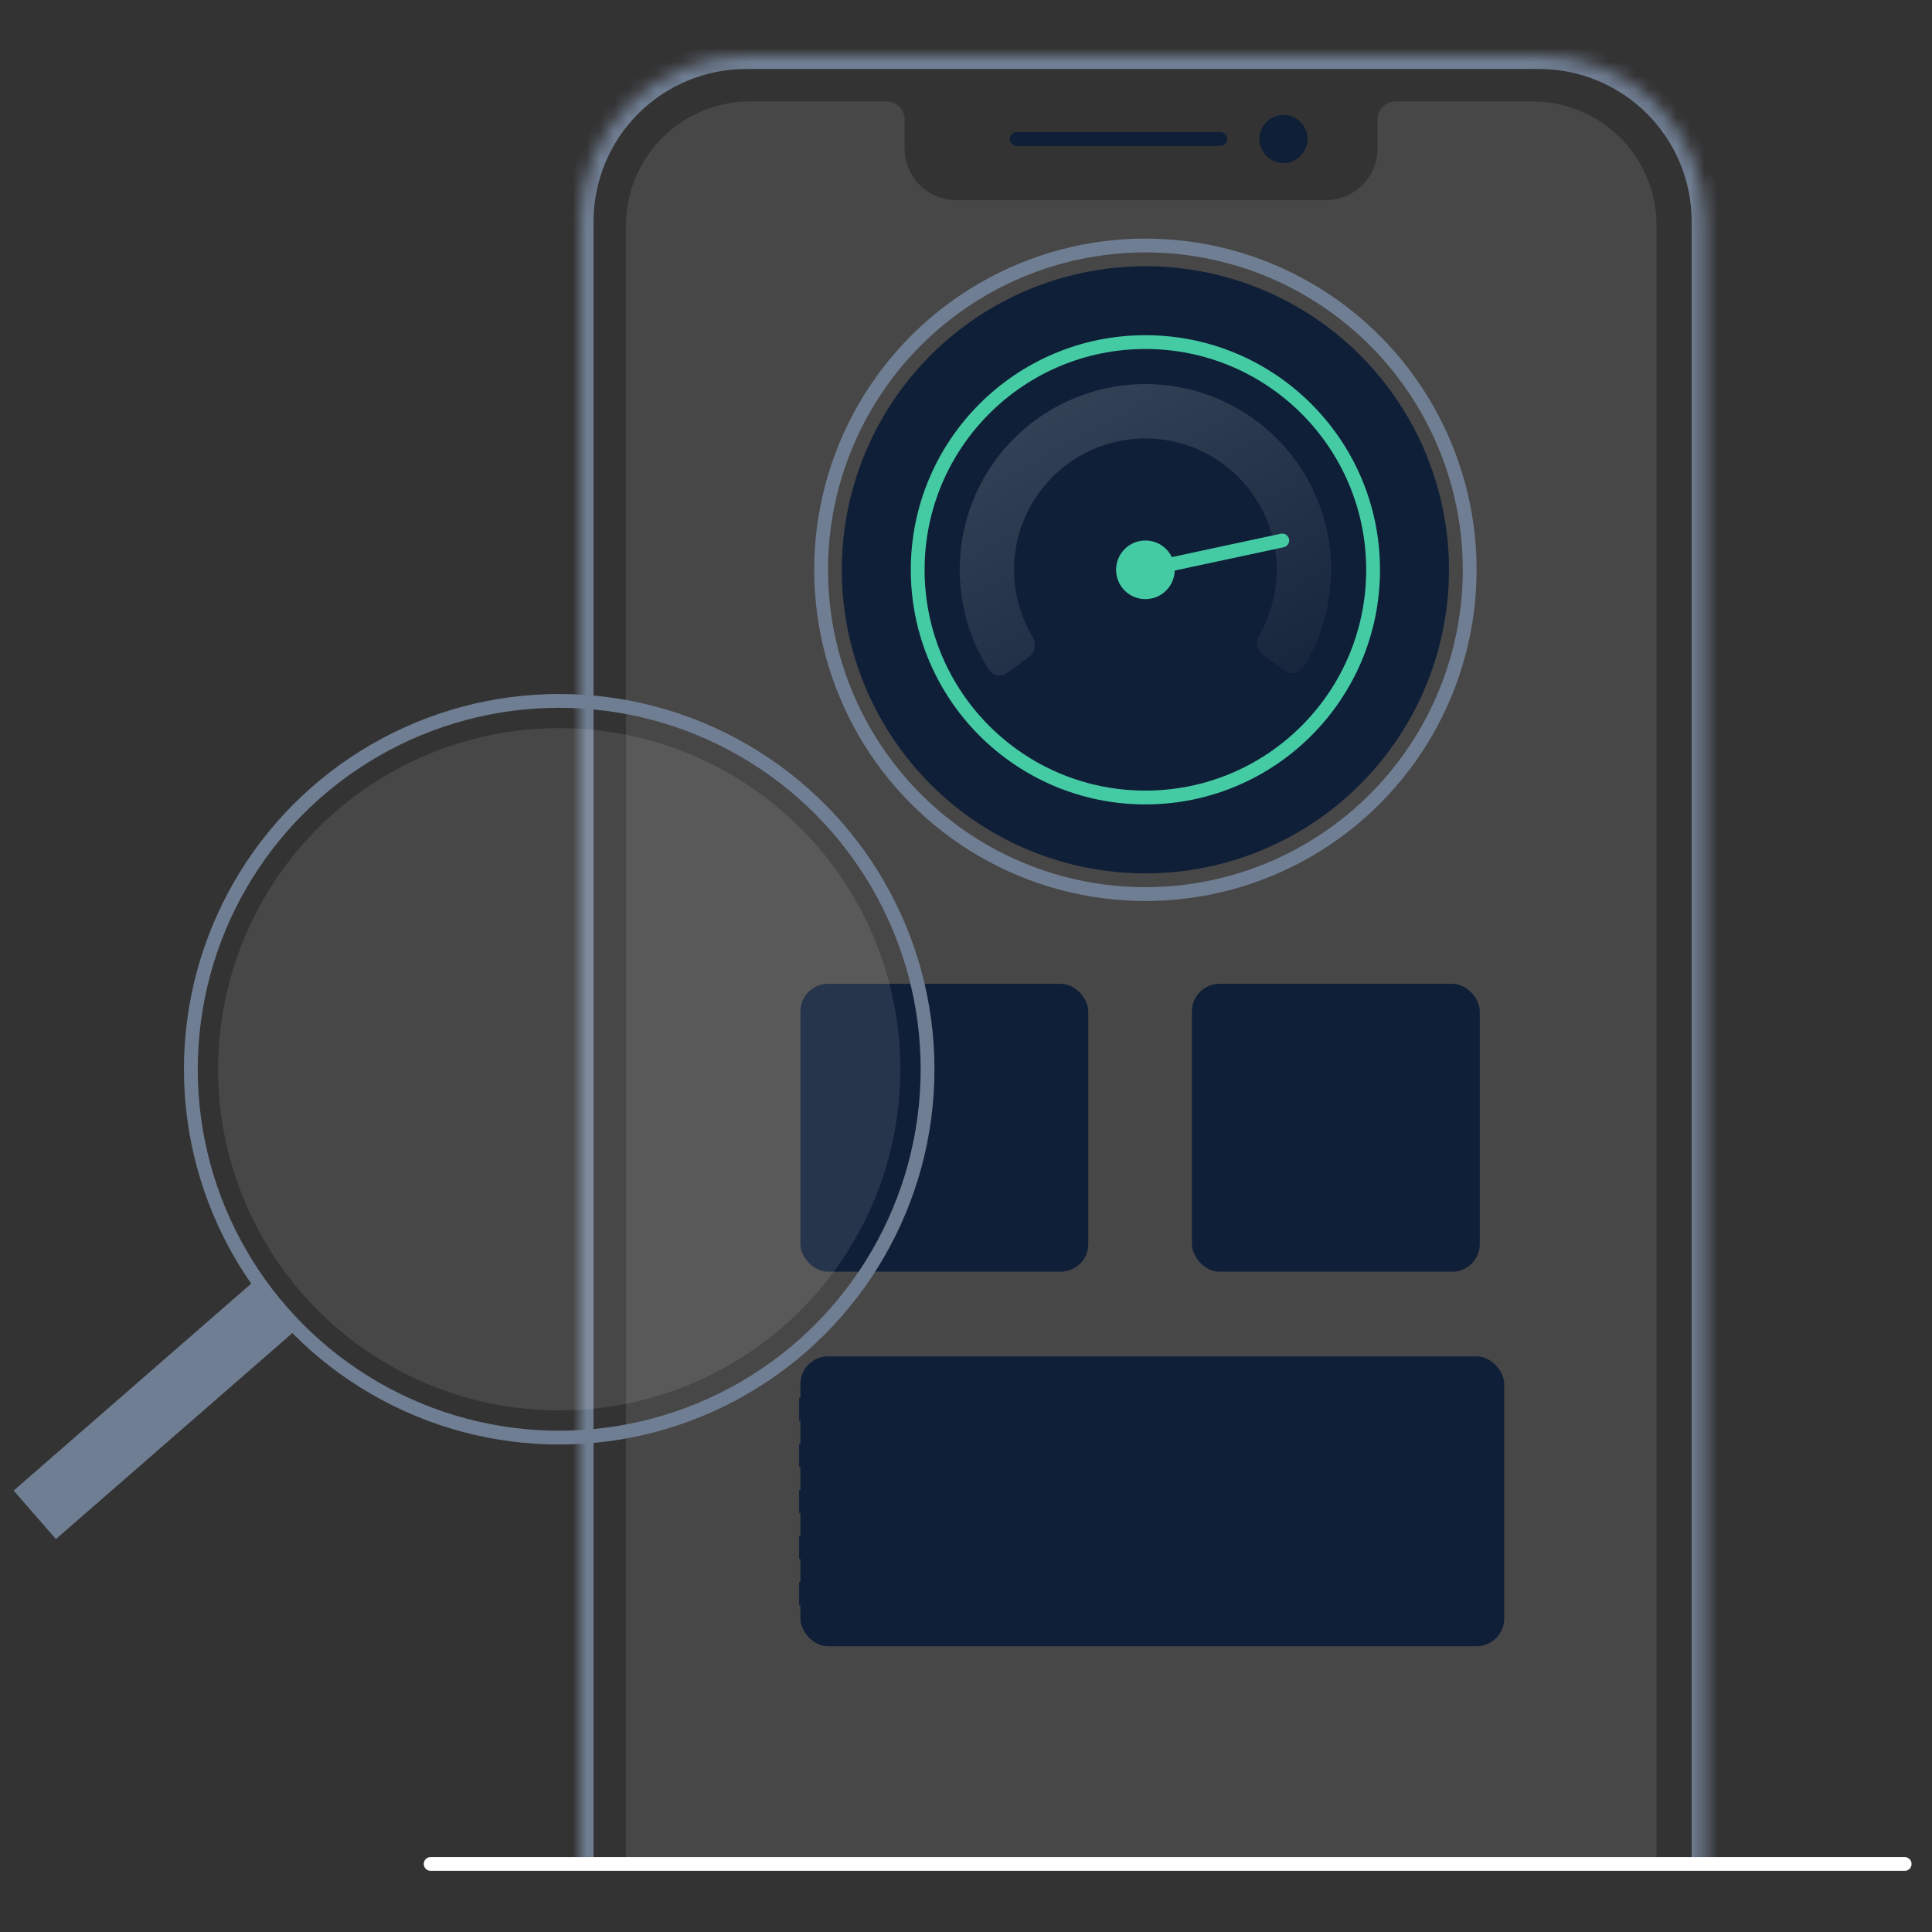
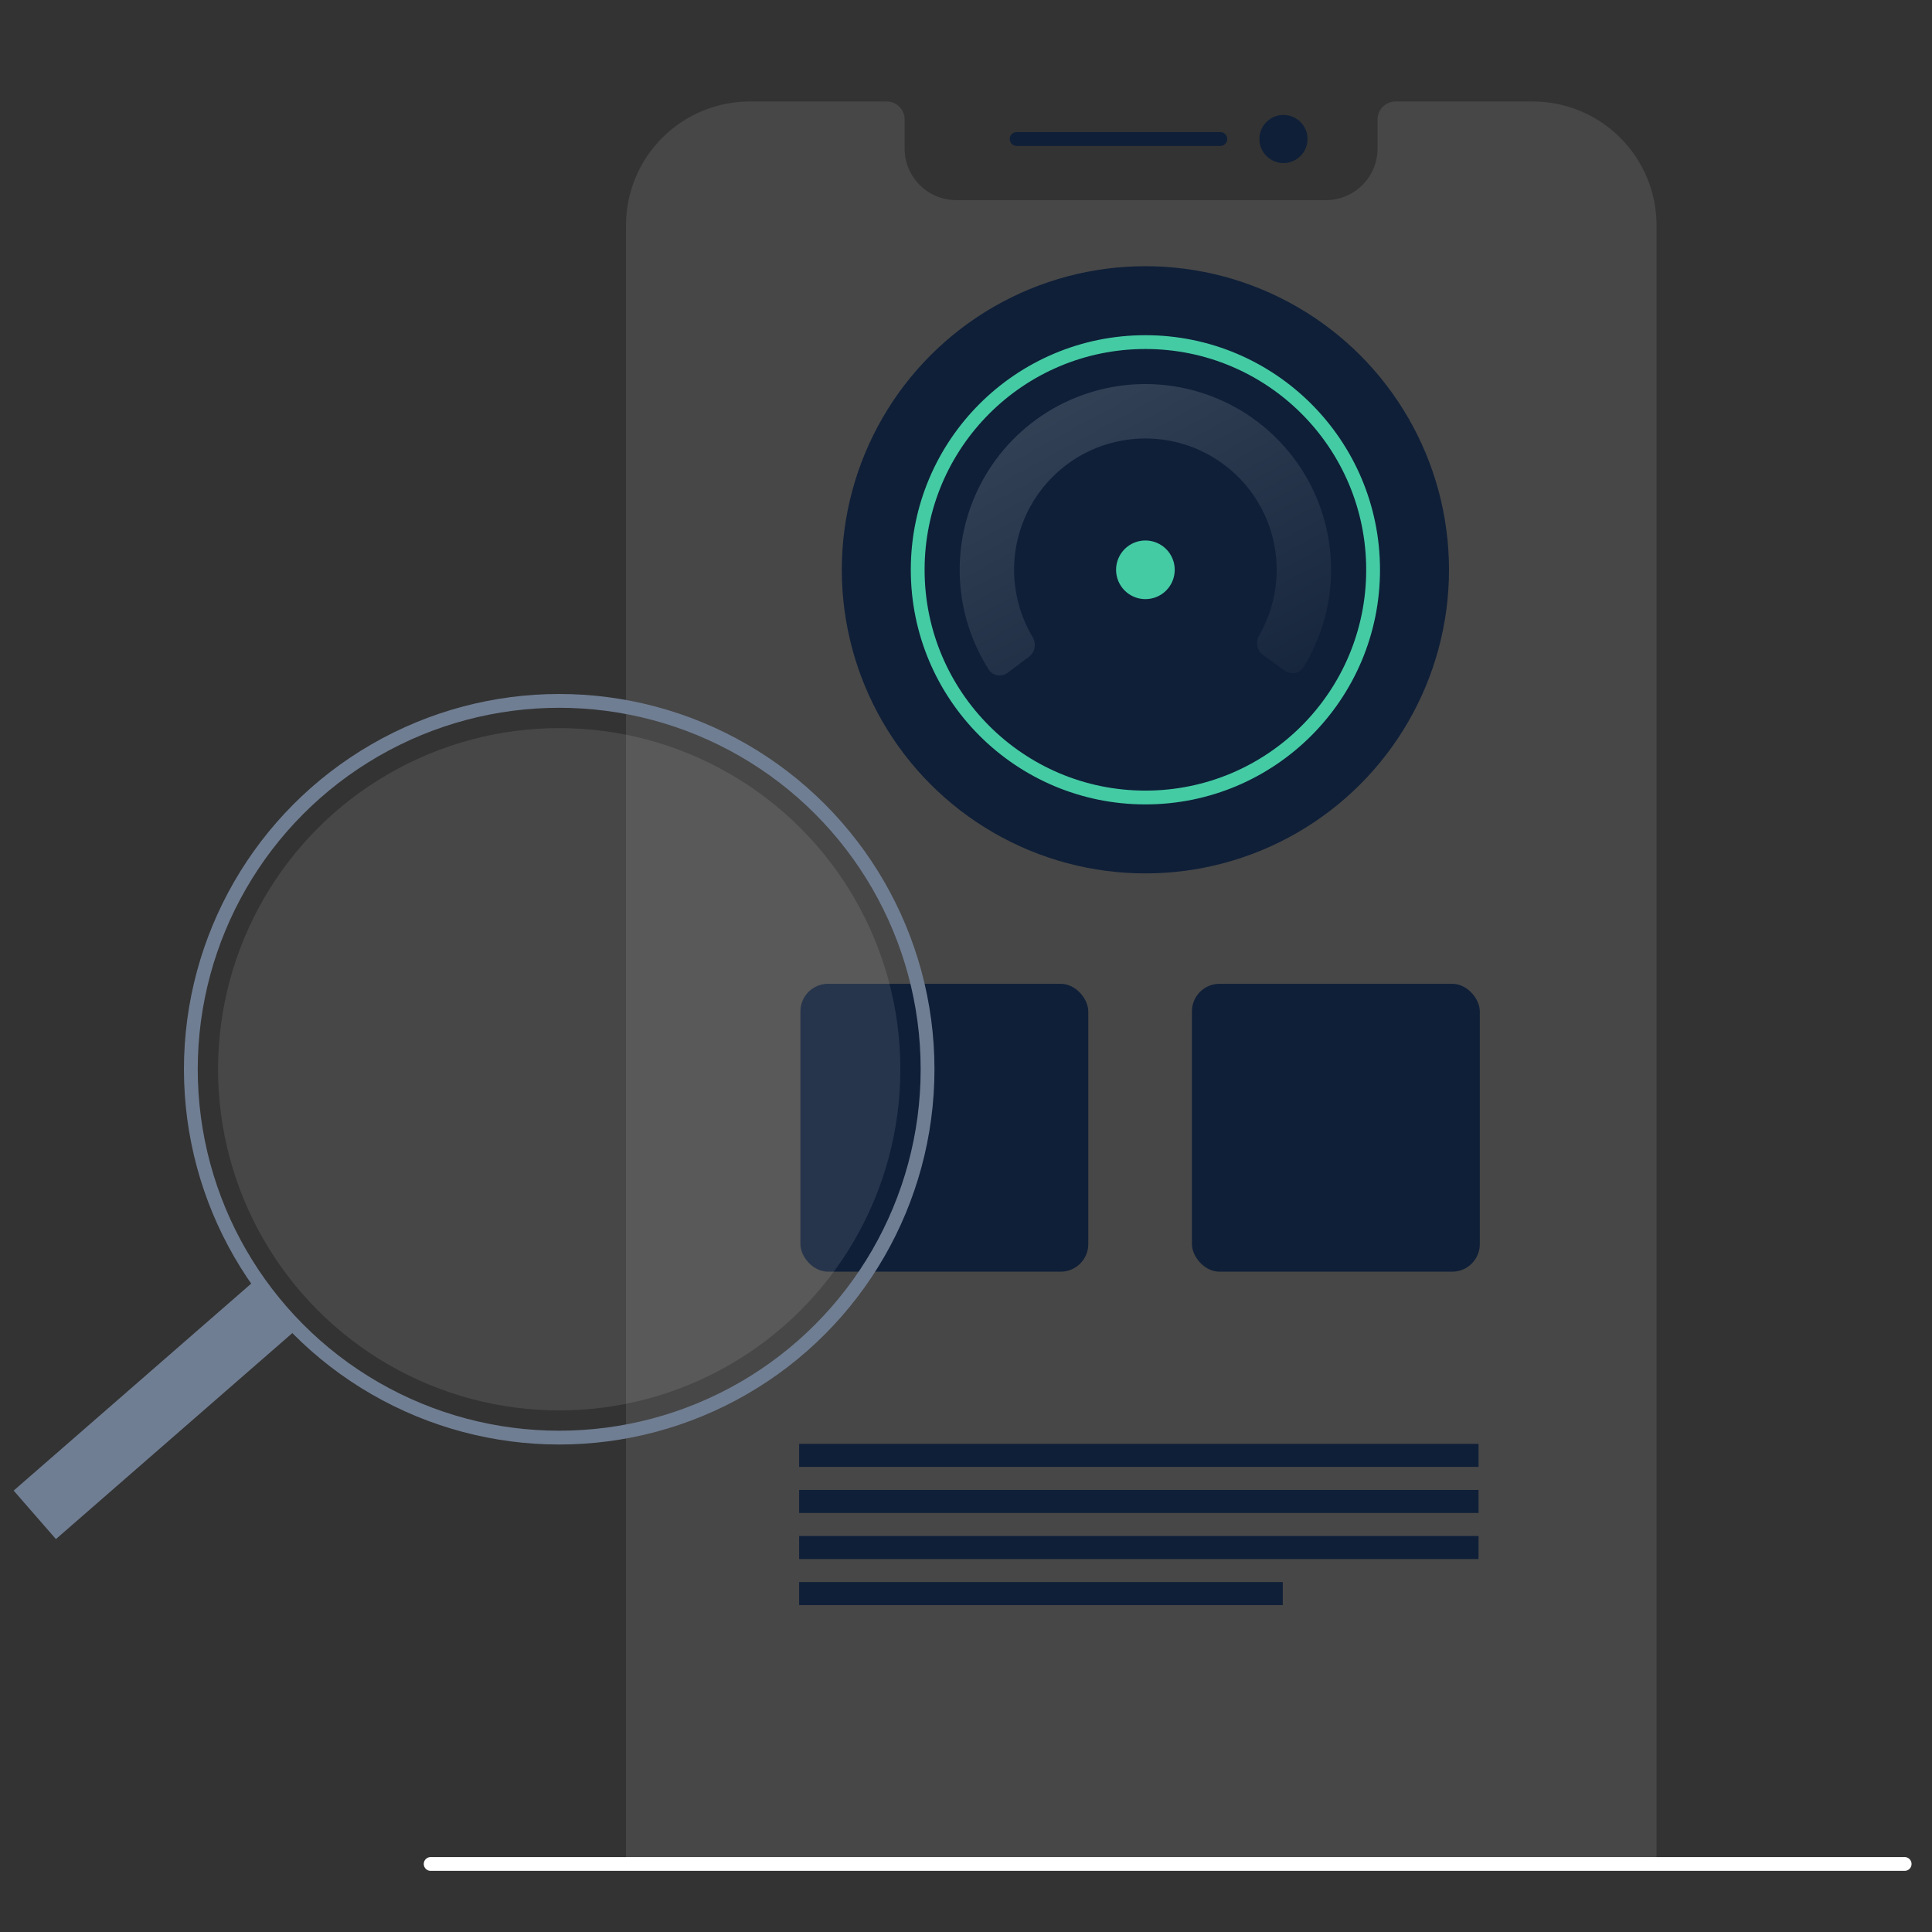
<svg xmlns="http://www.w3.org/2000/svg" width="140" height="140" viewBox="0 0 140 140" fill="none">
  <rect x="0" y="0" width="140" height="140" fill="#333333" stroke="none" />
  <mask id="path-1-inside-1_157_111431" fill="white">
-     <path d="M42.01 135.116V16.05C42.01 12.854 43.28 9.789 45.541 7.529C47.802 5.27 50.869 4 54.066 4H111.528C114.726 4 117.792 5.27 120.053 7.529C122.314 9.789 123.585 12.854 123.585 16.05V135.116" />
-   </mask>
+     </mask>
  <path d="M54.066 4V3V4ZM111.528 4V3V4ZM43.01 135.116V16.05H41.01V135.116H43.01ZM43.01 16.05C43.01 13.12 44.175 10.309 46.248 8.237L44.834 6.822C42.386 9.269 41.01 12.589 41.01 16.05H43.01ZM46.248 8.237C48.321 6.164 51.134 5 54.066 5V3C50.603 3 47.283 4.375 44.834 6.822L46.248 8.237ZM54.066 5H111.528V3H54.066V5ZM111.528 5C114.461 5 117.273 6.164 119.346 8.237L120.76 6.822C118.312 4.375 114.991 3 111.528 3V5ZM119.346 8.237C121.42 10.309 122.585 13.12 122.585 16.05H124.585C124.585 12.589 123.209 9.269 120.76 6.822L119.346 8.237ZM122.585 16.05V135.116H124.585V16.05H122.585Z" fill="#707E93" mask="url(#path-1-inside-1_157_111431)" />
  <path opacity="0.1" d="M120.04 134.825V16.332C120.04 13.951 119.094 11.667 117.41 9.983C115.727 8.299 113.443 7.353 111.062 7.353H101.129C100.783 7.353 100.451 7.491 100.206 7.735C99.961 7.98 99.823 8.312 99.823 8.659V10.761C99.823 11.75 99.432 12.699 98.734 13.4C98.037 14.101 97.09 14.498 96.101 14.503H69.293C68.301 14.503 67.349 14.109 66.647 13.407C65.946 12.705 65.552 11.754 65.552 10.761V8.659C65.552 8.487 65.519 8.318 65.454 8.159C65.388 8.001 65.293 7.857 65.172 7.736C65.051 7.614 64.907 7.518 64.749 7.452C64.591 7.387 64.421 7.353 64.25 7.353H54.34C51.959 7.353 49.675 8.299 47.991 9.983C46.307 11.667 45.361 13.951 45.361 16.332V134.825" fill="white" />
  <path d="M93.005 11.816C93.968 11.816 94.748 11.035 94.748 10.072C94.748 9.109 93.968 8.329 93.005 8.329C92.042 8.329 91.262 9.109 91.262 10.072C91.262 11.035 92.042 11.816 93.005 11.816Z" fill="#0F1F38" />
  <path d="M88.432 10.073H73.67" stroke="#0F1F38" stroke-linecap="round" stroke-linejoin="round" />
  <path d="M31.207 135.07H138.018" stroke="white" stroke-linecap="round" stroke-linejoin="round" />
  <rect x="58" y="71.29" width="20.861" height="20.861" rx="2" fill="#0F1F38" />
  <rect x="86.371" y="71.29" width="20.861" height="20.861" rx="2" fill="#0F1F38" />
-   <rect x="58" y="98.29" width="51" height="21" rx="2" fill="#0F1F38" />
-   <rect x="57.908" y="101.29" width="49.233" height="1.669" fill="#0F1F38" />
  <rect x="57.908" y="104.627" width="49.233" height="1.669" fill="#0F1F38" />
  <rect x="57.908" y="107.965" width="49.233" height="1.669" fill="#0F1F38" />
  <rect x="57.908" y="111.303" width="49.233" height="1.669" fill="#0F1F38" />
  <rect x="57.908" y="114.641" width="35.047" height="1.669" fill="#0F1F38" />
  <circle cx="83" cy="41.29" r="22" fill="#0F1F38" />
-   <circle cx="83" cy="41.29" r="23.5" stroke="#707E93" />
  <circle cx="83" cy="41.29" r="16.5" stroke="#44CBA4" />
  <path d="M93.09 48.596C93.537 48.92 94.166 48.822 94.456 48.351C95.582 46.525 96.257 44.452 96.419 42.303C96.607 39.822 96.103 37.337 94.963 35.124C93.822 32.912 92.091 31.059 89.961 29.771C87.831 28.484 85.386 27.812 82.897 27.831C80.408 27.85 77.973 28.559 75.863 29.879C73.753 31.198 72.05 33.078 70.944 35.307C69.837 37.536 69.371 40.029 69.596 42.508C69.791 44.654 70.498 46.716 71.651 48.525C71.948 48.991 72.579 49.079 73.021 48.749L74.577 47.585C75.02 47.255 75.105 46.63 74.823 46.156C74.098 44.938 73.652 43.57 73.523 42.151C73.364 40.398 73.694 38.636 74.476 37.06C75.258 35.484 76.462 34.155 77.954 33.222C79.446 32.289 81.167 31.788 82.927 31.775C84.686 31.761 86.415 32.236 87.921 33.146C89.427 34.056 90.651 35.366 91.457 36.931C92.263 38.495 92.62 40.252 92.487 42.006C92.38 43.428 91.955 44.802 91.249 46.031C90.974 46.509 91.069 47.132 91.516 47.456L93.09 48.596Z" fill="url(#paint0_linear_157_111431)" fill-opacity="0.85" />
  <circle cx="83" cy="41.29" r="1.625" fill="#44CBA4" stroke="#44CBA4" />
-   <path d="M83 41.29L92.917 39.165" stroke="#44CBA4" stroke-linecap="round" />
  <circle r="24.721" transform="matrix(-1 0 0 1 40.522 77.483)" fill="white" fill-opacity="0.1" />
  <circle r="26.693" transform="matrix(-1 0 0 1 40.522 77.482)" stroke="#707E93" />
  <rect width="4.66" height="22.959" transform="matrix(-0.657 -0.754 -0.754 0.657 21.363 96.444)" fill="#707E93" />
  <defs>
    <linearGradient id="paint0_linear_157_111431" x1="69.541" y1="27.831" x2="86.972" y2="59.842" gradientUnits="userSpaceOnUse">
      <stop offset="0" stop-color="#3F4C60" />
      <stop offset="1" stop-color="#101F37" />
    </linearGradient>
  </defs>
</svg>